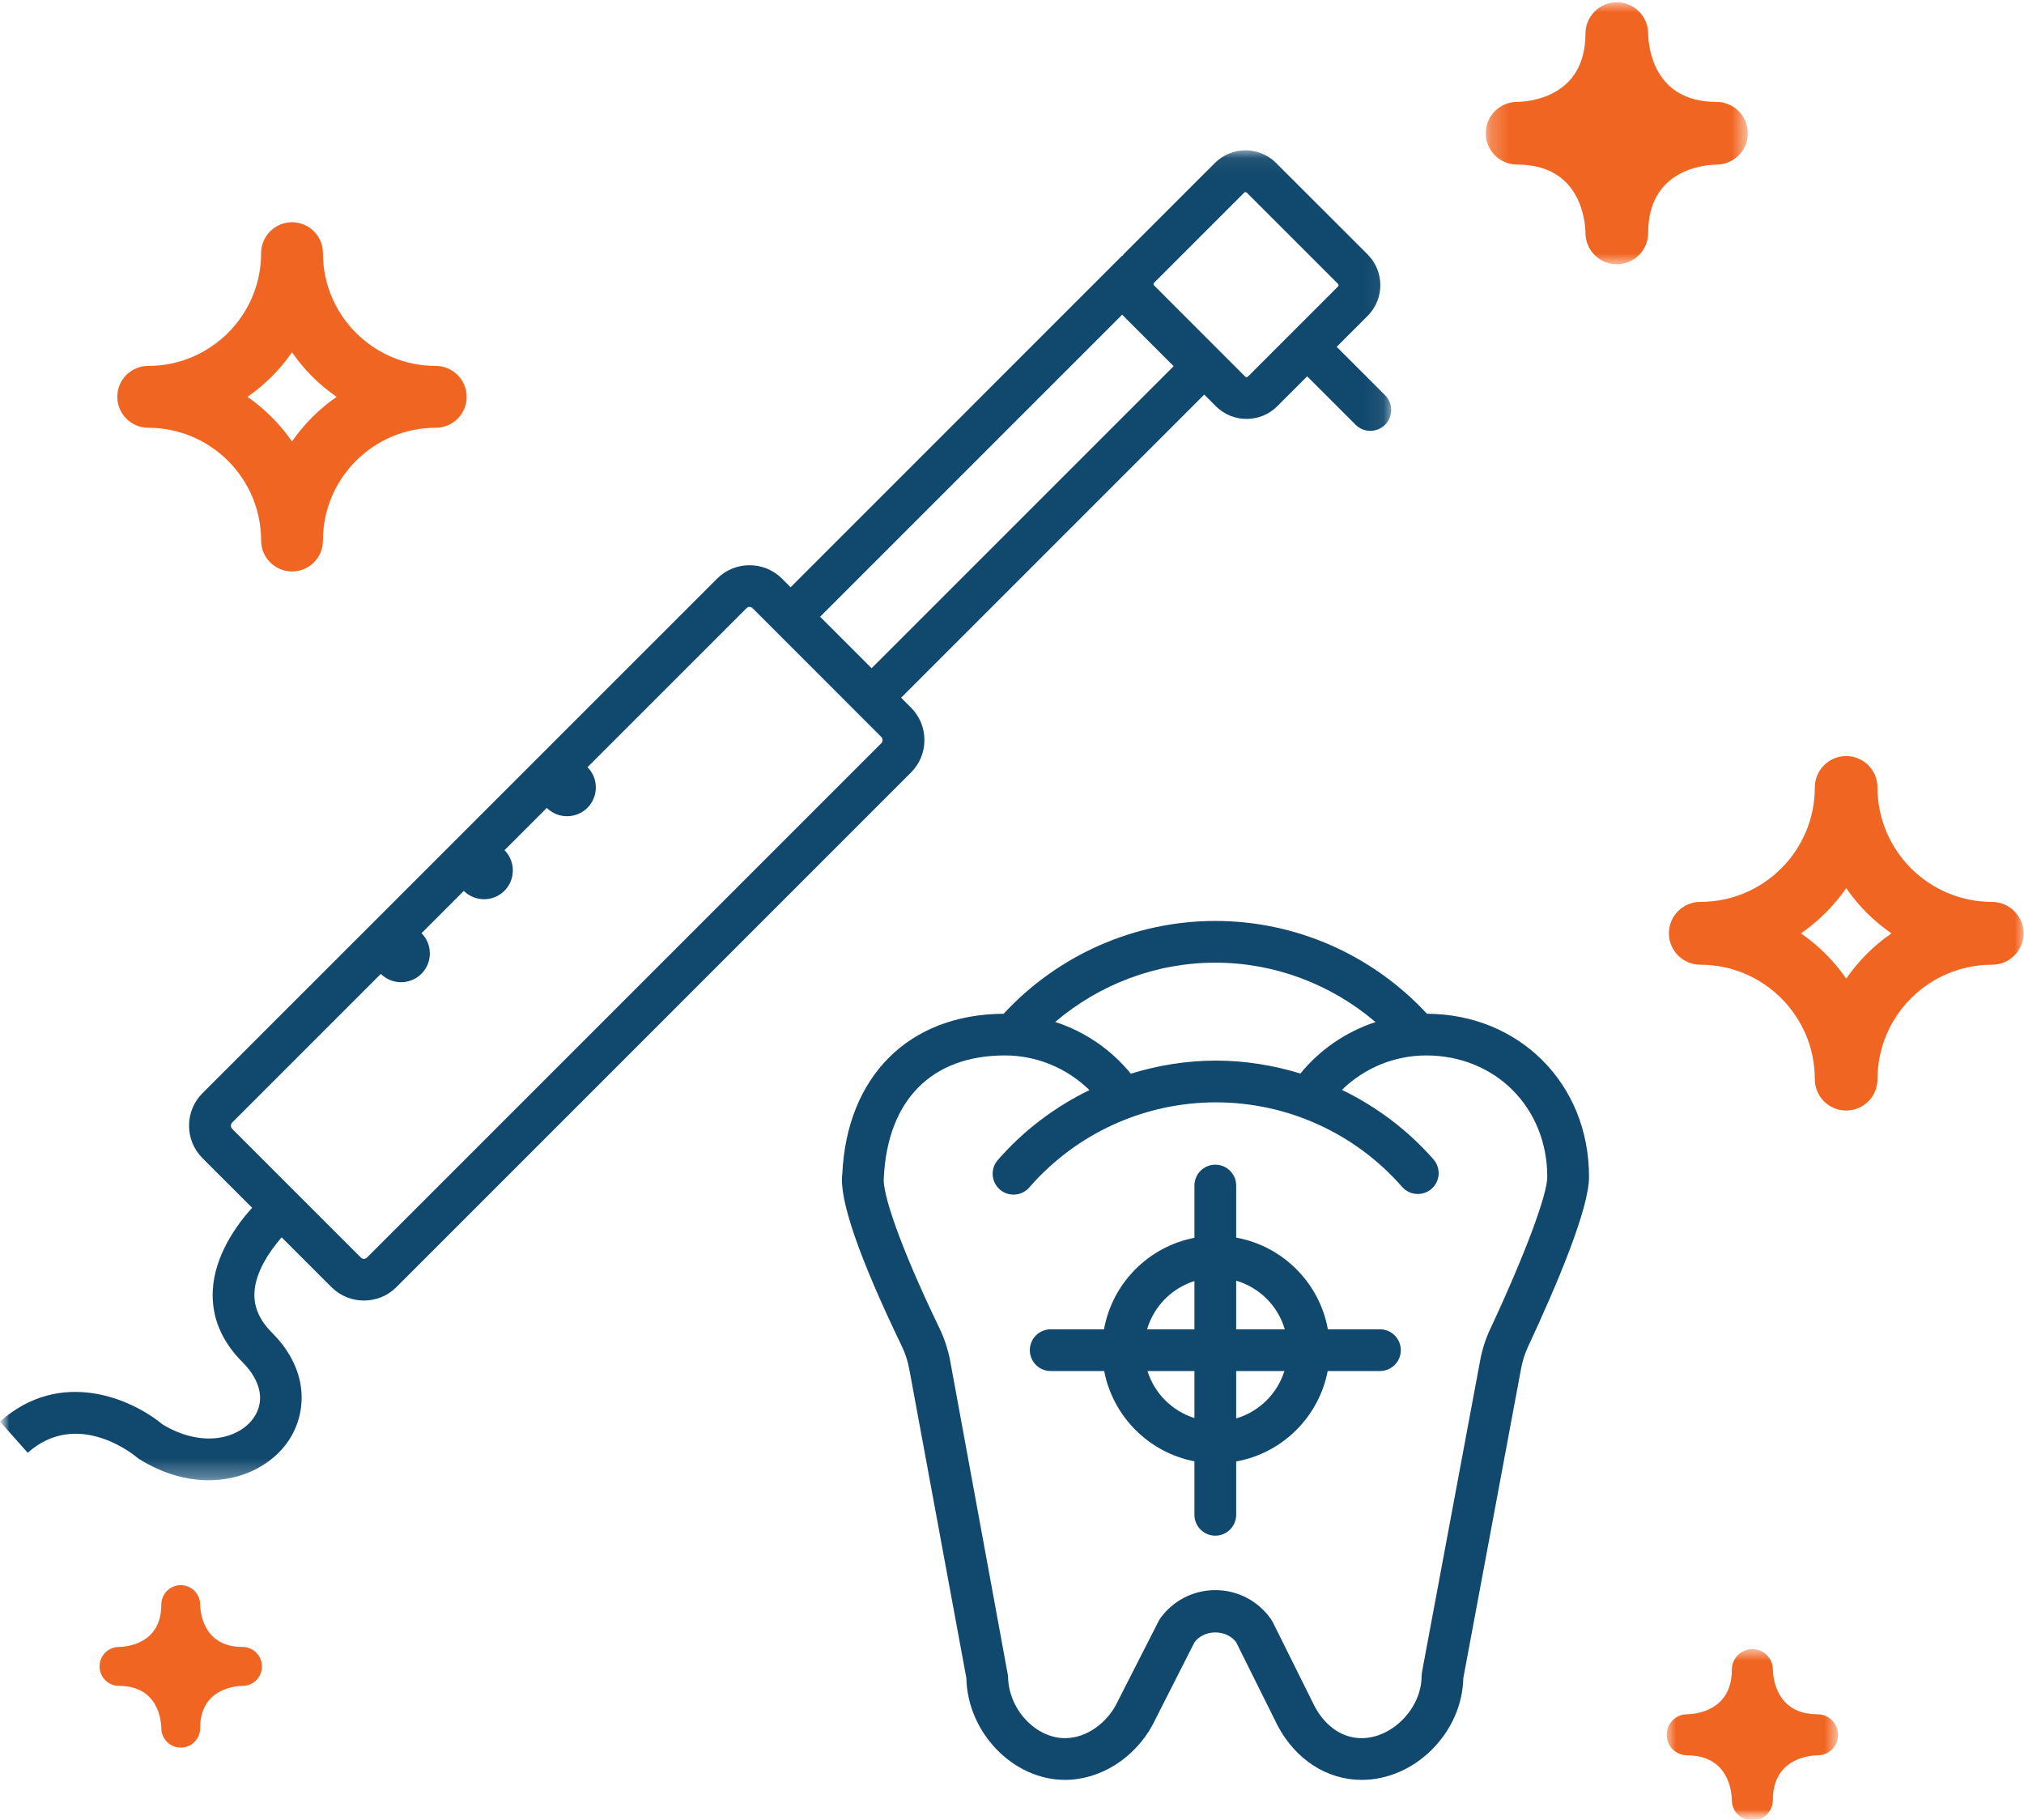
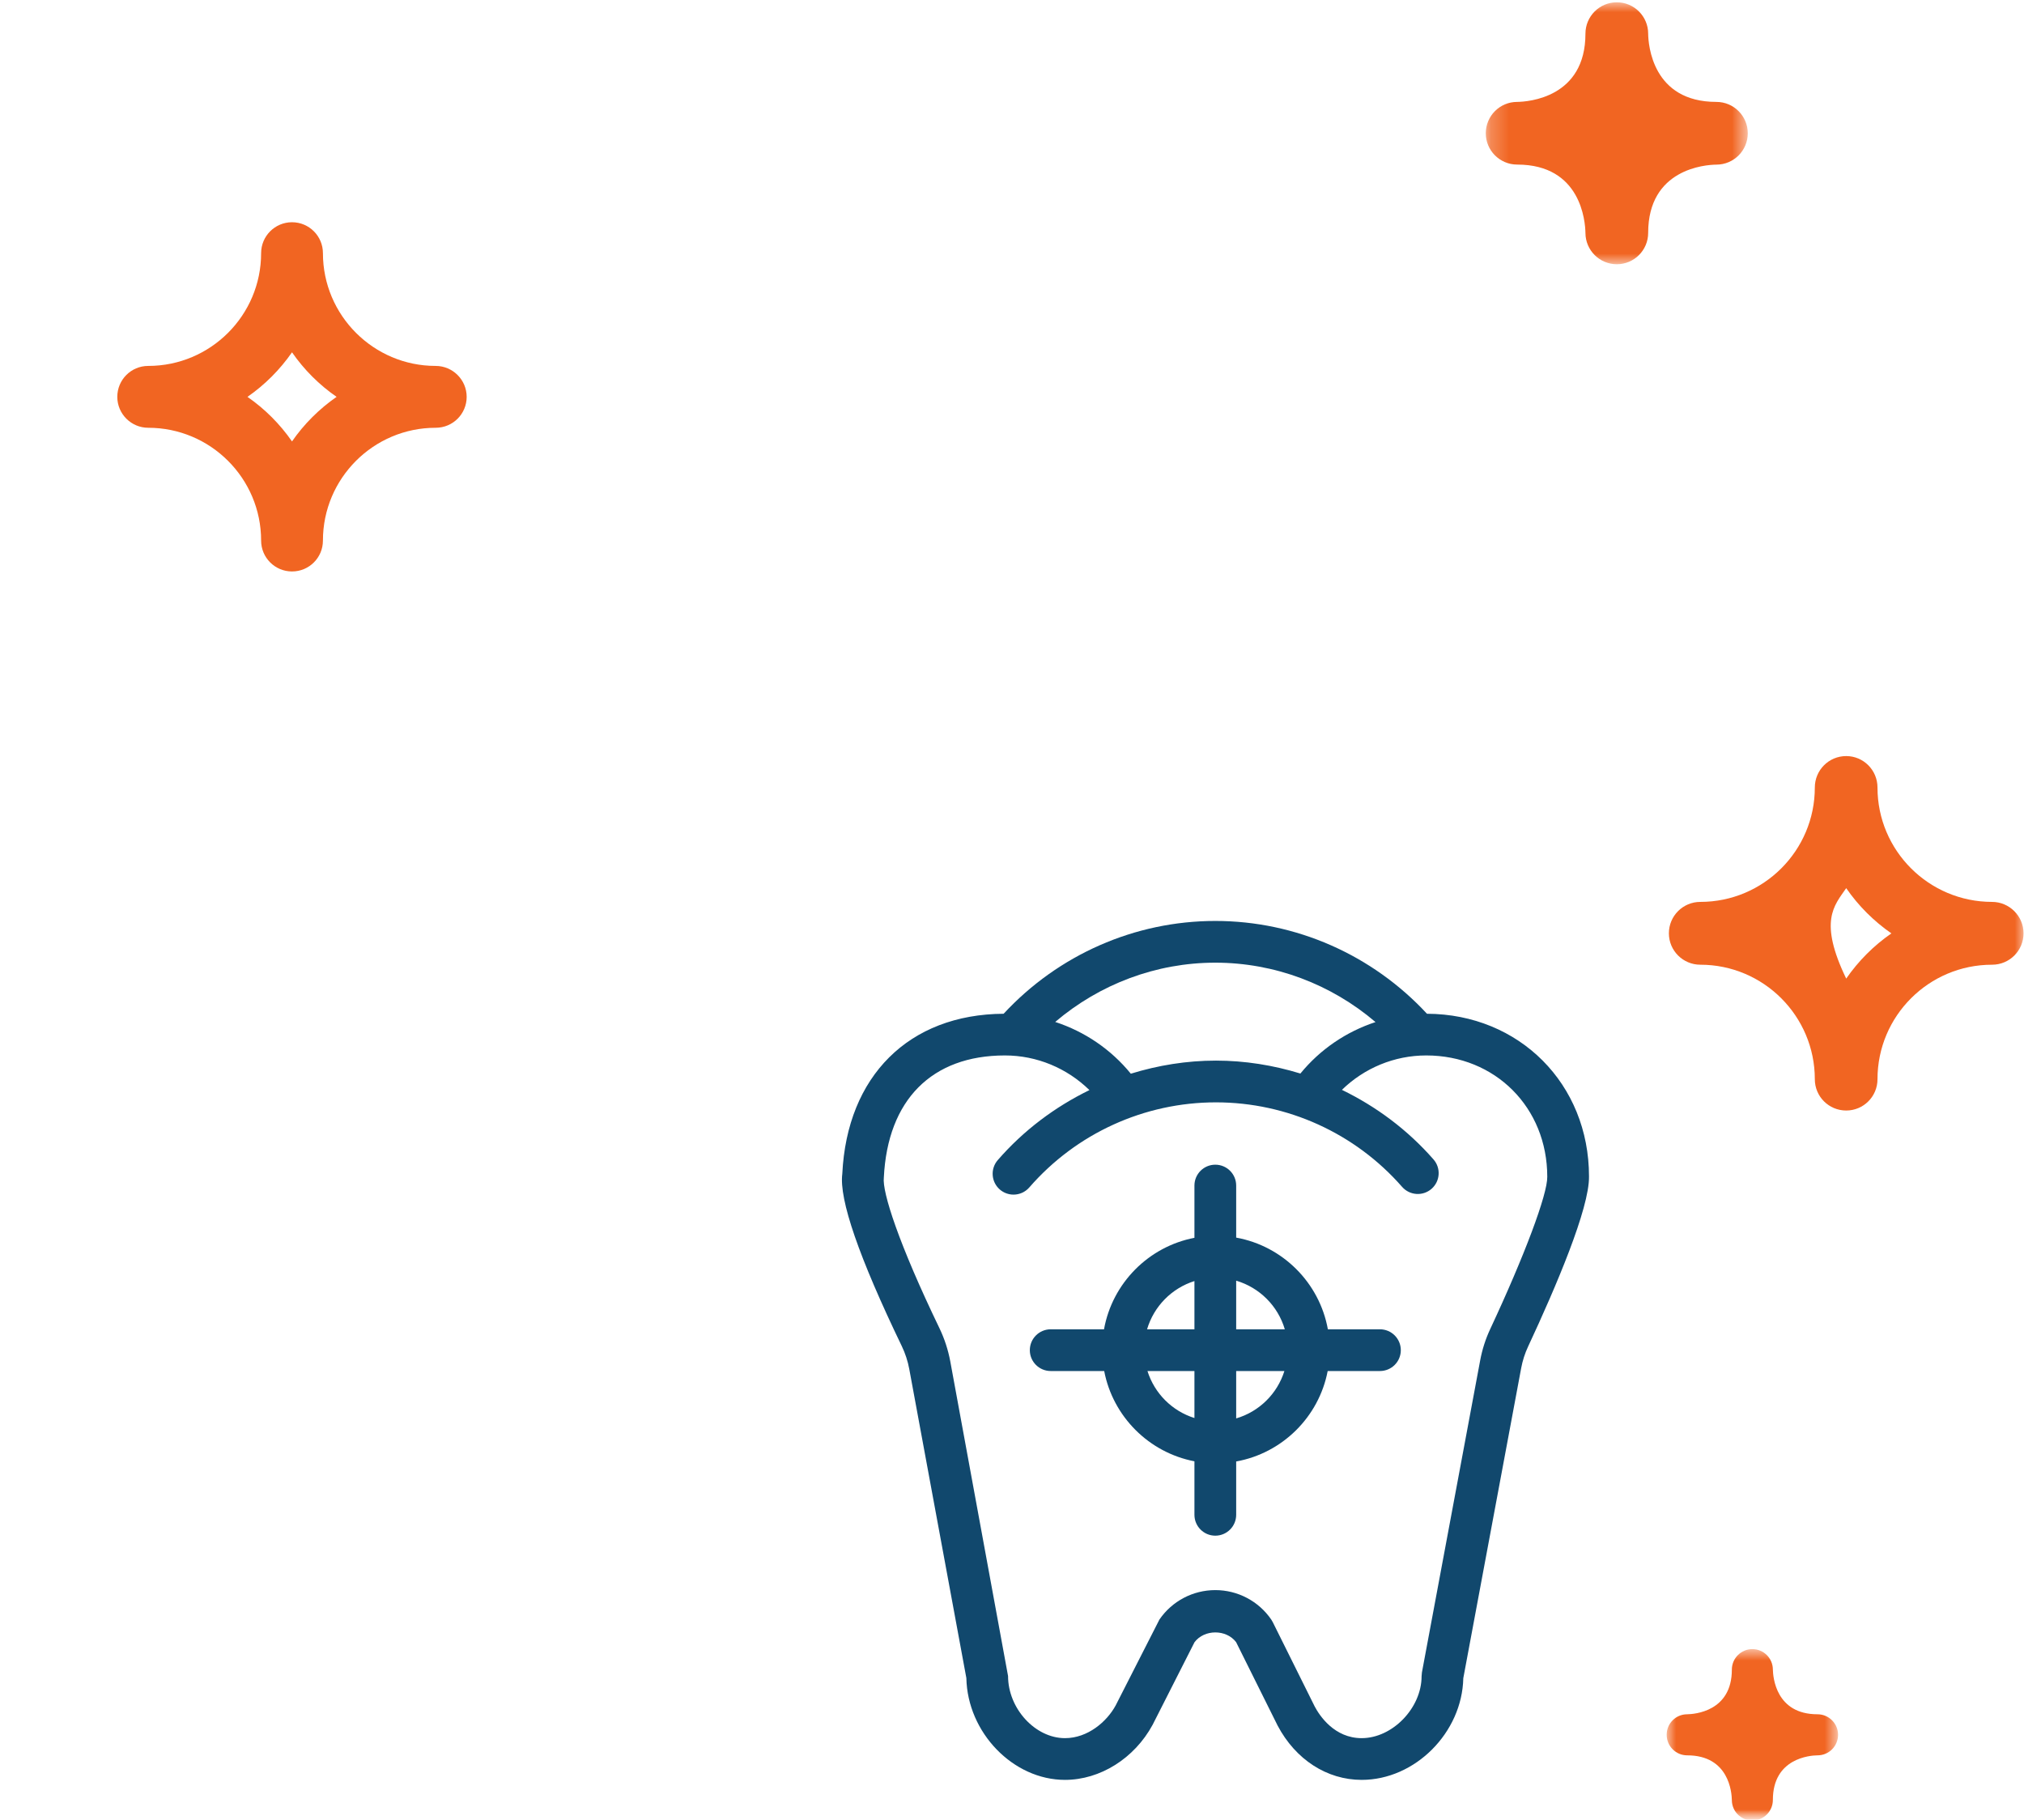
<svg xmlns="http://www.w3.org/2000/svg" xmlns:xlink="http://www.w3.org/1999/xlink" width="109px" height="98px" viewBox="0 0 109 98" version="1.1">
  <title>DB8487D4-A0ED-4503-ACBB-82125C1A0BF6</title>
  <desc>Created with sketchtool.</desc>
  <defs>
    <rect id="path-1" x="0" y="0" width="109" height="99" />
    <polygon id="path-3" points="0.24 0.962 14.349 0.962 14.349 15.068 0.24 15.068" />
    <polygon id="path-5" points="0.993 0.884 10.222 0.884 10.222 10.112 0.993 10.112" />
-     <polygon id="path-7" points="0 1.069 74.921 1.069 74.921 72.69 0 72.69" />
  </defs>
  <g id="Final-HF" stroke="none" stroke-width="1" fill="none" fill-rule="evenodd">
    <g id="Grad_Options_Dsk_Collapsed" transform="translate(-271, -1678)">
      <g id="Dental" transform="translate(210, 1599)">
        <g id="Header" transform="translate(61, 78)">
          <g id="Product-Name">
            <g id="Dental-Icon">
              <mask id="mask-2" fill="white">
                <use xlink:href="#path-1" />
              </mask>
              <g id="Rectangle" />
              <g id="Group-20" mask="url(#mask-2)">
                <g transform="translate(0, 0)">
                  <path d="M15.726,19.973 C16.373,20.908 17.19,21.726 18.127,22.372 C17.19,23.022 16.373,23.836 15.726,24.772 C15.078,23.836 14.261,23.02 13.327,22.372 C14.261,21.726 15.076,20.908 15.726,19.973 M7.982,24.037 C11.338,24.037 14.062,26.761 14.062,30.111 C14.062,31.031 14.808,31.775 15.726,31.775 C16.647,31.775 17.391,31.031 17.391,30.111 C17.391,26.761 20.115,24.037 23.462,24.037 C24.392,24.037 25.132,23.289 25.132,22.372 C25.132,21.454 24.382,20.706 23.462,20.706 C20.115,20.706 17.391,17.981 17.391,14.634 C17.391,13.714 16.646,12.968 15.726,12.968 C14.807,12.968 14.062,13.714 14.062,14.634 C14.062,17.981 11.338,20.706 7.982,20.706 C7.06,20.706 6.317,21.452 6.317,22.372 C6.317,23.291 7.067,24.037 7.982,24.037" id="Fill-1" fill="#F16522" />
                  <g id="Group-5" stroke-width="1" fill="none" transform="translate(79.775, 0.162)">
                    <mask id="mask-4" fill="white">
                      <use xlink:href="#path-3" />
                    </mask>
                    <g id="Clip-4" />
                    <path d="M1.93,9.701 C5.371,9.701 5.598,12.766 5.607,13.388 C5.612,14.313 6.364,15.068 7.297,15.068 C8.23,15.068 8.985,14.313 8.985,13.379 C8.985,9.934 12.056,9.711 12.657,9.704 C13.594,9.704 14.349,8.947 14.349,8.017 C14.349,7.083 13.594,6.326 12.657,6.326 C9.217,6.326 8.992,3.255 8.985,2.652 C8.985,1.719 8.23,0.962 7.297,0.962 C6.362,0.962 5.607,1.719 5.607,2.652 C5.607,6.097 2.53,6.318 1.93,6.326 C0.992,6.326 0.24,7.083 0.24,8.017 C0.24,8.944 0.997,9.701 1.93,9.701" id="Fill-3" fill="#F16522" mask="url(#mask-4)" />
                  </g>
-                   <path d="M13.06,89.693 C10.925,89.693 10.787,87.79 10.779,87.415 C10.779,86.837 10.314,86.367 9.734,86.367 C9.153,86.367 8.687,86.837 8.687,87.415 C8.687,89.55 6.782,89.687 6.41,89.693 C5.827,89.693 5.362,90.16 5.362,90.742 C5.362,91.32 5.832,91.791 6.41,91.791 C8.542,91.791 8.681,93.691 8.687,94.073 C8.69,94.647 9.156,95.114 9.734,95.114 C10.314,95.114 10.779,94.646 10.779,94.066 C10.779,91.931 12.688,91.794 13.06,91.791 C13.643,91.791 14.107,91.321 14.107,90.742 C14.109,90.161 13.636,89.693 13.06,89.693" id="Fill-6" fill="#F16522" />
                  <g id="Group-10" stroke-width="1" fill="none" transform="translate(88.764, 88.926)">
                    <mask id="mask-6" fill="white">
                      <use xlink:href="#path-5" />
                    </mask>
                    <g id="Clip-9" />
                    <path d="M9.113,4.393 C6.866,4.393 6.722,2.384 6.712,1.989 C6.712,1.381 6.22,0.884 5.607,0.884 C4.995,0.884 4.503,1.381 4.503,1.989 C4.503,4.243 2.492,4.386 2.097,4.393 C1.484,4.393 0.993,4.887 0.993,5.497 C0.993,6.109 1.487,6.605 2.097,6.605 C4.351,6.605 4.496,8.608 4.503,9.015 C4.503,9.623 4.997,10.113 5.607,10.113 C6.217,10.113 6.712,9.617 6.712,9.005 C6.712,6.754 8.722,6.609 9.113,6.605 C9.733,6.605 10.222,6.109 10.222,5.497 C10.222,4.887 9.725,4.393 9.113,4.393" id="Fill-8" fill="#F16522" mask="url(#mask-6)" />
                  </g>
-                   <path d="M99.425,53.701 C98.77,52.748 97.937,51.923 96.988,51.266 C97.937,50.61 98.767,49.78 99.425,48.83 C100.081,49.78 100.908,50.607 101.859,51.266 C100.908,51.923 100.083,52.75 99.425,53.701 M107.281,49.57 C103.875,49.57 101.11,46.807 101.11,43.411 C101.11,42.475 100.356,41.717 99.425,41.717 C98.488,41.717 97.735,42.475 97.735,43.411 C97.735,46.81 94.972,49.57 91.57,49.57 C90.629,49.57 89.876,50.33 89.876,51.262 C89.876,52.198 90.637,52.953 91.57,52.953 C94.97,52.953 97.735,55.716 97.735,59.119 C97.735,60.051 98.488,60.805 99.425,60.805 C100.356,60.805 101.11,60.051 101.11,59.119 C101.11,55.716 103.873,52.953 107.281,52.953 C108.223,52.953 108.975,52.194 108.975,51.262 C108.975,50.328 108.208,49.57 107.281,49.57" id="Fill-11" fill="#F16522" />
+                   <path d="M99.425,53.701 C97.937,50.61 98.767,49.78 99.425,48.83 C100.081,49.78 100.908,50.607 101.859,51.266 C100.908,51.923 100.083,52.75 99.425,53.701 M107.281,49.57 C103.875,49.57 101.11,46.807 101.11,43.411 C101.11,42.475 100.356,41.717 99.425,41.717 C98.488,41.717 97.735,42.475 97.735,43.411 C97.735,46.81 94.972,49.57 91.57,49.57 C90.629,49.57 89.876,50.33 89.876,51.262 C89.876,52.198 90.637,52.953 91.57,52.953 C94.97,52.953 97.735,55.716 97.735,59.119 C97.735,60.051 98.488,60.805 99.425,60.805 C100.356,60.805 101.11,60.051 101.11,59.119 C101.11,55.716 103.873,52.953 107.281,52.953 C108.223,52.953 108.975,52.194 108.975,51.262 C108.975,50.328 108.208,49.57 107.281,49.57" id="Fill-11" fill="#F16522" />
                  <g id="Group-15" stroke-width="1" fill="none" transform="translate(0, 8.027)">
                    <mask id="mask-8" fill="white">
                      <use xlink:href="#path-7" />
                    </mask>
                    <g id="Clip-14" />
                    <path d="M67.196,13.262 C67.166,13.292 67.099,13.292 67.068,13.262 L62.144,8.337 C62.114,8.307 62.114,8.239 62.144,8.209 L67.01,3.342 C67.026,3.327 67.05,3.32 67.074,3.32 C67.099,3.32 67.123,3.327 67.138,3.342 L72.064,8.267 C72.093,8.298 72.093,8.365 72.064,8.395 L67.196,13.262 Z M46.939,28.959 L44.166,26.186 L60.432,9.92 L63.205,12.693 L46.939,28.959 Z M47.471,32.989 L19.759,60.7 C19.671,60.787 19.527,60.787 19.438,60.7 L12.493,53.755 C12.419,53.68 12.419,53.51 12.494,53.435 L20.508,45.42 C21.114,46.019 22.091,46.018 22.695,45.414 C23.299,44.811 23.3,43.835 22.701,43.227 L24.977,40.951 C25.584,41.55 26.56,41.549 27.165,40.946 C27.768,40.341 27.769,39.364 27.171,38.757 L29.447,36.482 C30.054,37.08 31.03,37.08 31.635,36.475 C32.238,35.872 32.239,34.895 31.64,34.287 L40.205,25.723 C40.294,25.636 40.438,25.636 40.526,25.723 L47.469,32.667 C47.546,32.744 47.546,32.912 47.471,32.989 L47.471,32.989 Z M74.592,14.257 L71.985,11.65 L73.653,9.984 C74.564,9.072 74.564,7.59 73.653,6.678 L68.727,1.754 C67.816,0.841 66.331,0.841 65.421,1.754 L60.555,6.62 C60.513,6.662 60.483,6.71 60.445,6.755 L60.432,6.742 L42.577,24.598 L42.114,24.135 C41.15,23.171 39.581,23.171 38.617,24.135 L10.904,51.846 C10.438,52.313 10.181,52.935 10.181,53.594 C10.181,54.256 10.438,54.877 10.905,55.344 L13.576,58.014 C12.696,58.995 11.554,60.611 11.459,62.464 C11.387,63.895 11.926,65.199 13.062,66.333 C14.101,67.373 14.295,68.53 13.584,69.43 C12.737,70.5 10.813,70.921 8.758,69.686 C7.118,68.323 3.283,66.612 -0,69.529 L1.492,71.21 C4.183,68.819 7.242,71.346 7.367,71.453 C7.412,71.491 7.458,71.524 7.508,71.556 C8.793,72.351 10.073,72.69 11.24,72.69 C12.977,72.69 14.464,71.939 15.346,70.824 C16.53,69.329 16.775,66.869 14.65,64.745 C13.975,64.071 13.666,63.364 13.703,62.583 C13.756,61.484 14.499,60.376 15.168,59.607 L17.85,62.289 L17.85,62.289 C18.332,62.771 18.965,63.011 19.599,63.011 C20.232,63.011 20.866,62.771 21.348,62.289 L49.058,34.577 C49.526,34.111 49.784,33.49 49.784,32.828 C49.784,32.167 49.527,31.546 49.059,31.078 L48.528,30.548 L64.853,14.223 L65.48,14.85 C65.936,15.305 66.533,15.533 67.132,15.533 C67.731,15.533 68.33,15.305 68.785,14.85 L70.396,13.239 L73.002,15.846 C73.222,16.065 73.51,16.175 73.798,16.175 C74.084,16.175 74.372,16.065 74.592,15.846 C75.03,15.407 75.03,14.695 74.592,14.257 L74.592,14.257 Z" id="Fill-13" fill="#11486D" mask="url(#mask-8)" />
                  </g>
                  <path d="M66.573,77.386 L66.573,74.834 L69.17,74.834 C68.784,76.064 67.811,77.022 66.573,77.386 M61.795,74.834 L64.325,74.834 L64.325,77.365 C63.119,76.986 62.175,76.041 61.795,74.834 M64.325,69.989 L64.325,72.587 L61.774,72.587 C62.14,71.35 63.097,70.377 64.325,69.989 M69.192,72.587 L66.573,72.587 L66.573,69.968 C67.833,70.34 68.82,71.327 69.192,72.587 M74.315,72.587 L71.511,72.587 C71.058,70.08 69.079,68.102 66.573,67.649 L66.573,64.846 C66.573,64.224 66.069,63.722 65.449,63.722 C64.829,63.722 64.325,64.224 64.325,64.846 L64.325,67.66 C61.85,68.136 59.903,70.103 59.455,72.587 L56.584,72.587 C55.964,72.587 55.46,73.091 55.46,73.711 C55.46,74.332 55.964,74.834 56.584,74.834 L59.465,74.834 C59.936,77.288 61.871,79.224 64.325,79.696 L64.325,82.577 C64.325,83.198 64.829,83.701 65.449,83.701 C66.069,83.701 66.573,83.198 66.573,82.577 L66.573,79.705 C69.057,79.258 71.025,77.311 71.501,74.834 L74.315,74.834 C74.936,74.834 75.439,74.332 75.439,73.711 C75.439,73.091 74.936,72.587 74.315,72.587" id="Fill-16" fill="#11486D" />
                  <path d="M80.257,72.567 C80.004,73.106 79.821,73.678 79.712,74.267 L76.577,91.062 L76.558,91.269 C76.558,92.984 74.989,94.605 73.331,94.605 C71.862,94.605 71.066,93.398 70.804,92.904 L68.541,88.353 L68.461,88.217 C67.779,87.224 66.653,86.632 65.45,86.632 C64.246,86.632 63.122,87.223 62.441,88.215 L60.083,92.843 C59.607,93.72 58.578,94.605 57.353,94.605 C55.749,94.605 54.288,93.011 54.288,91.261 L51.176,74.314 C51.06,73.692 50.863,73.089 50.59,72.522 C48.401,67.985 47.5,65.185 47.598,64.413 C47.803,60.234 50.179,57.839 54.118,57.839 C55.841,57.839 57.463,58.524 58.67,59.705 C56.812,60.611 55.123,61.875 53.734,63.474 C53.326,63.942 53.377,64.652 53.844,65.059 C54.058,65.243 54.321,65.334 54.581,65.334 C54.895,65.334 55.208,65.204 55.43,64.949 C57.962,62.035 61.626,60.365 65.483,60.365 C69.323,60.365 72.977,62.023 75.508,64.916 C75.917,65.383 76.626,65.43 77.094,65.023 C77.561,64.614 77.608,63.904 77.199,63.438 C75.809,61.849 74.123,60.593 72.267,59.692 C73.472,58.519 75.088,57.839 76.807,57.839 C80.524,57.839 83.326,60.642 83.326,64.374 C83.34,65.317 82.106,68.611 80.257,72.567 M74.077,56.042 C72.504,56.558 71.098,57.508 70.031,58.813 C68.57,58.365 67.042,58.117 65.483,58.117 C63.912,58.117 62.371,58.368 60.899,58.822 C59.827,57.508 58.413,56.552 56.827,56.035 C59.221,53.998 62.263,52.843 65.449,52.843 C68.639,52.843 71.683,54.001 74.077,56.042 M76.848,55.594 C73.905,52.42 69.79,50.596 65.449,50.596 C61.108,50.596 56.991,52.42 54.049,55.594 C48.945,55.624 45.615,58.953 45.361,64.213 C45.181,65.592 46.26,68.715 48.566,73.497 C48.752,73.885 48.887,74.296 48.966,74.722 L52.042,91.369 C52.101,94.304 54.558,96.852 57.353,96.852 C59.242,96.852 61.088,95.701 62.072,93.888 L64.33,89.437 C64.859,88.737 66.037,88.735 66.569,89.435 L68.805,93.929 C69.771,95.76 71.463,96.852 73.331,96.852 C76.21,96.852 78.741,94.307 78.804,91.378 L81.921,74.678 C81.996,74.276 82.121,73.886 82.292,73.52 C83.801,70.288 85.597,66.075 85.574,64.358 C85.574,59.374 81.825,55.614 76.848,55.594" id="Fill-18" fill="#11486D" />
                </g>
              </g>
            </g>
          </g>
        </g>
      </g>
    </g>
  </g>
</svg>